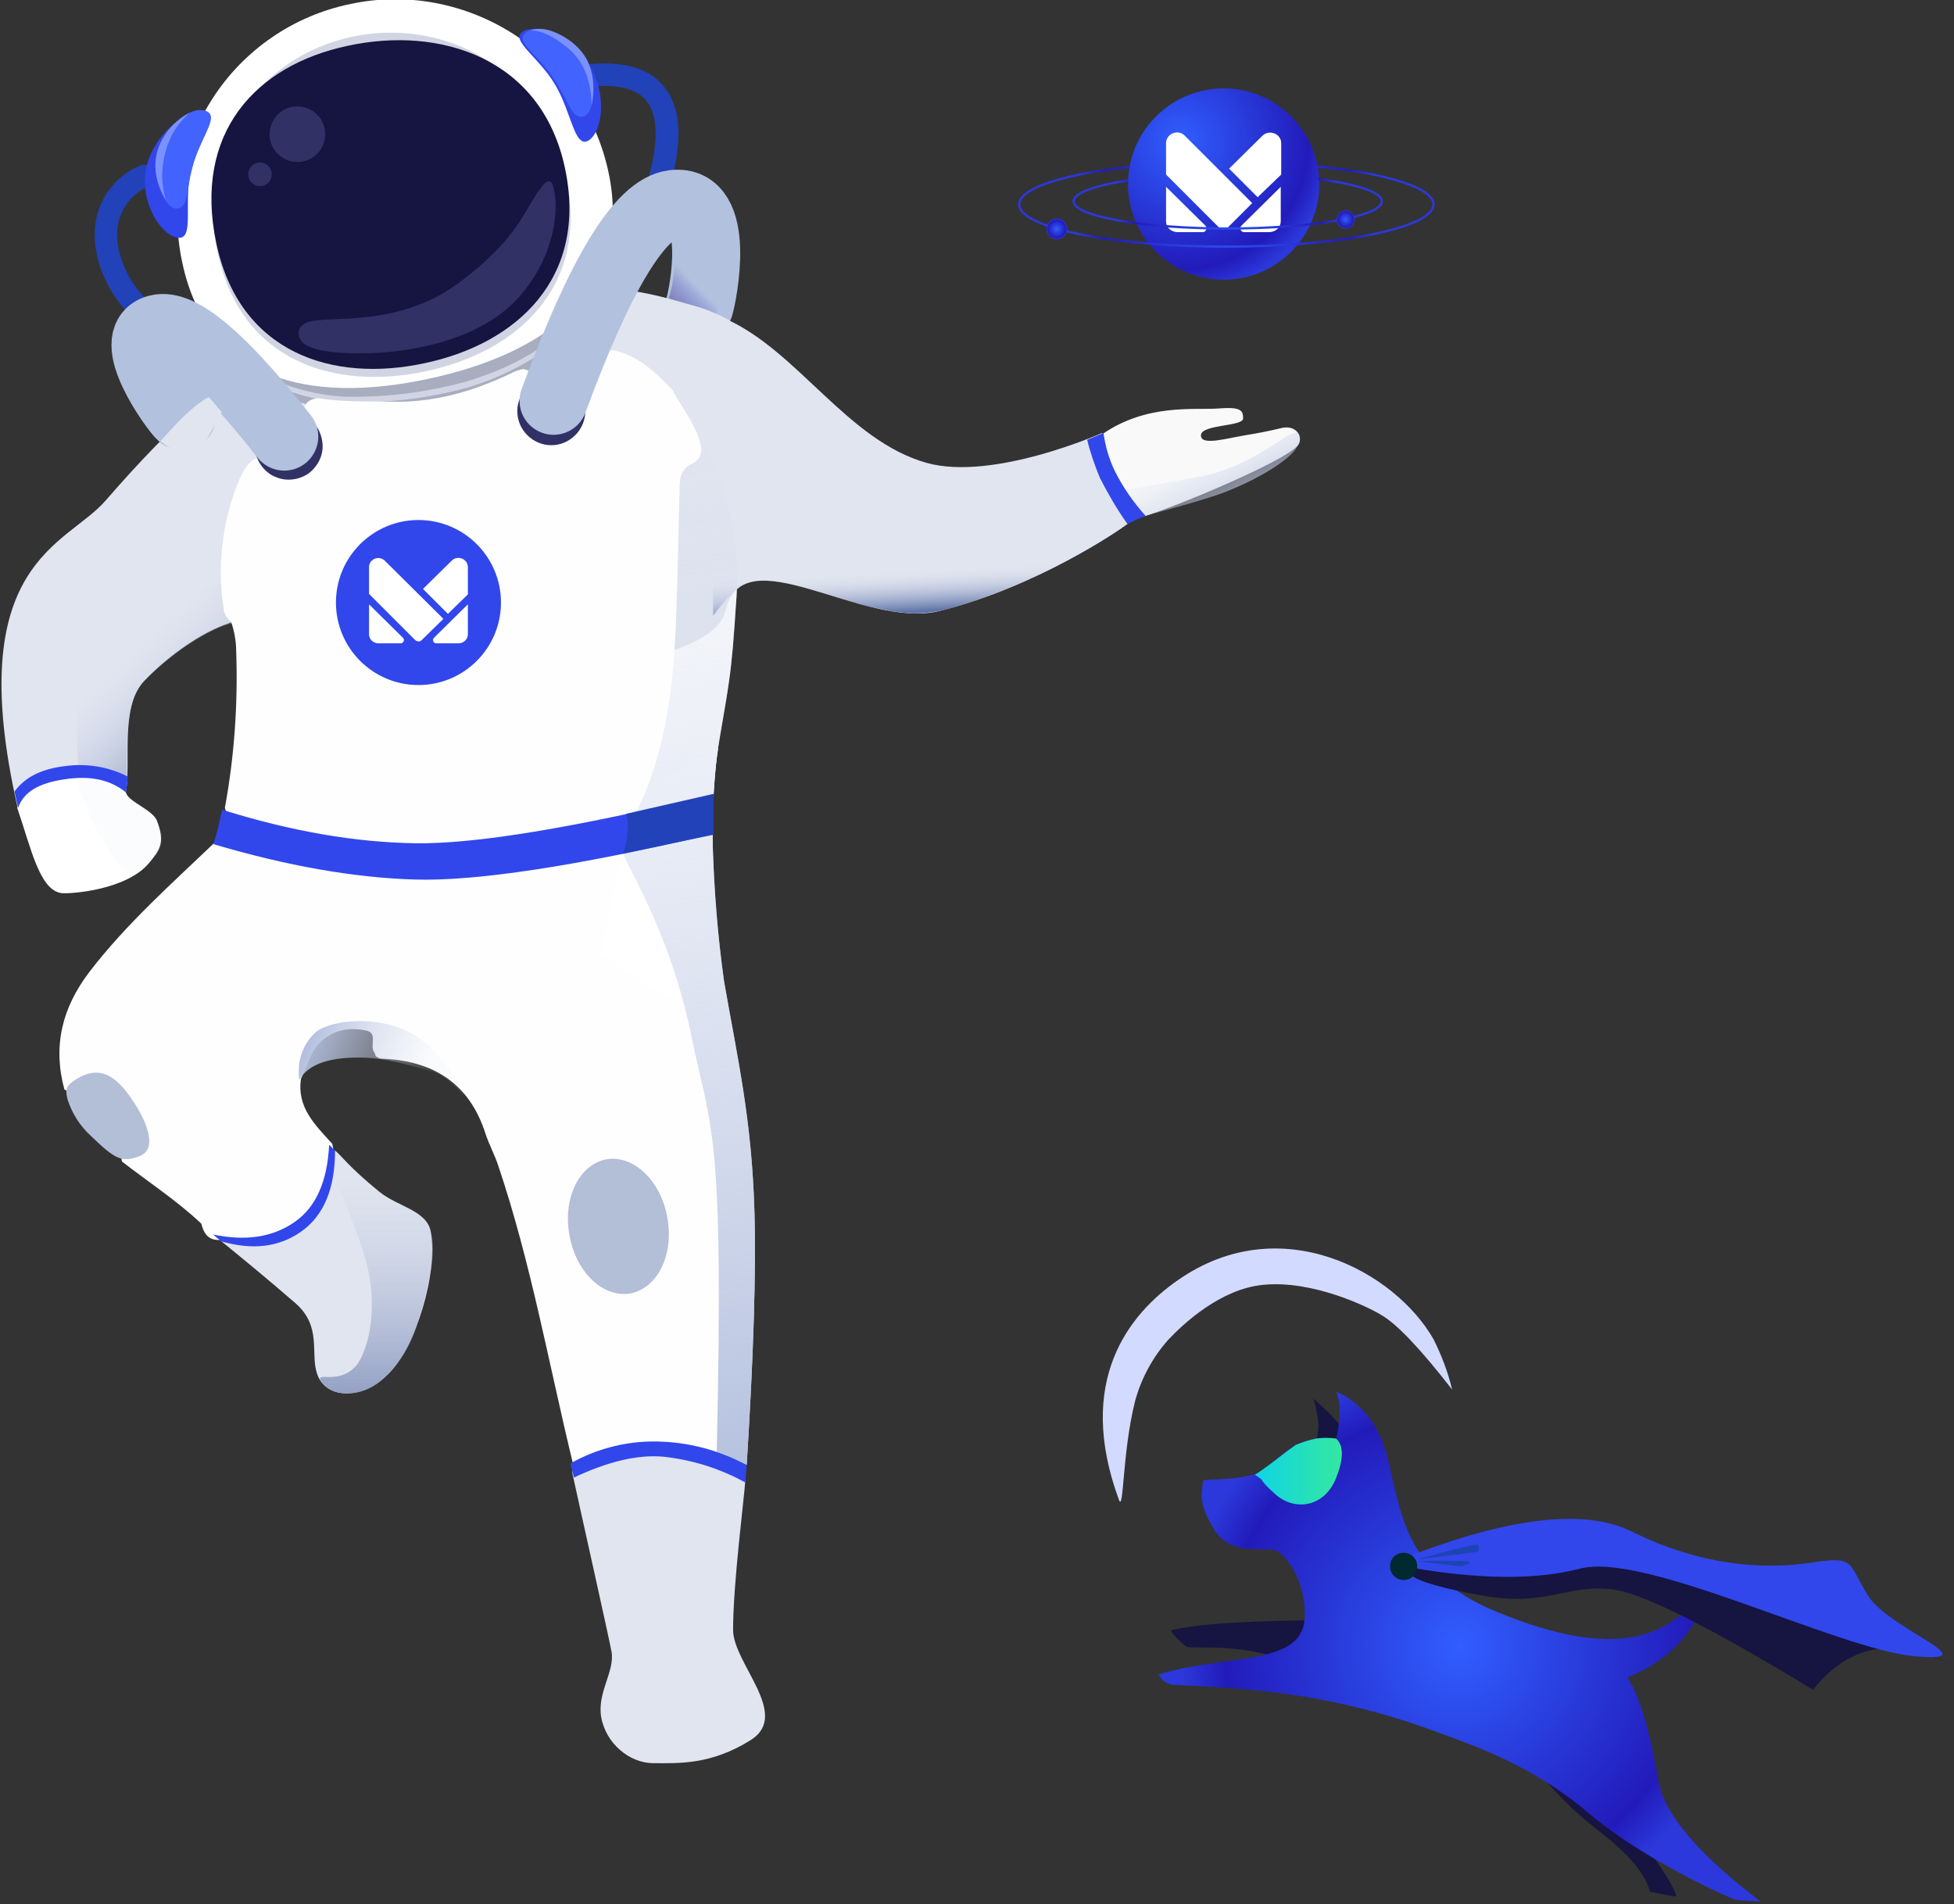
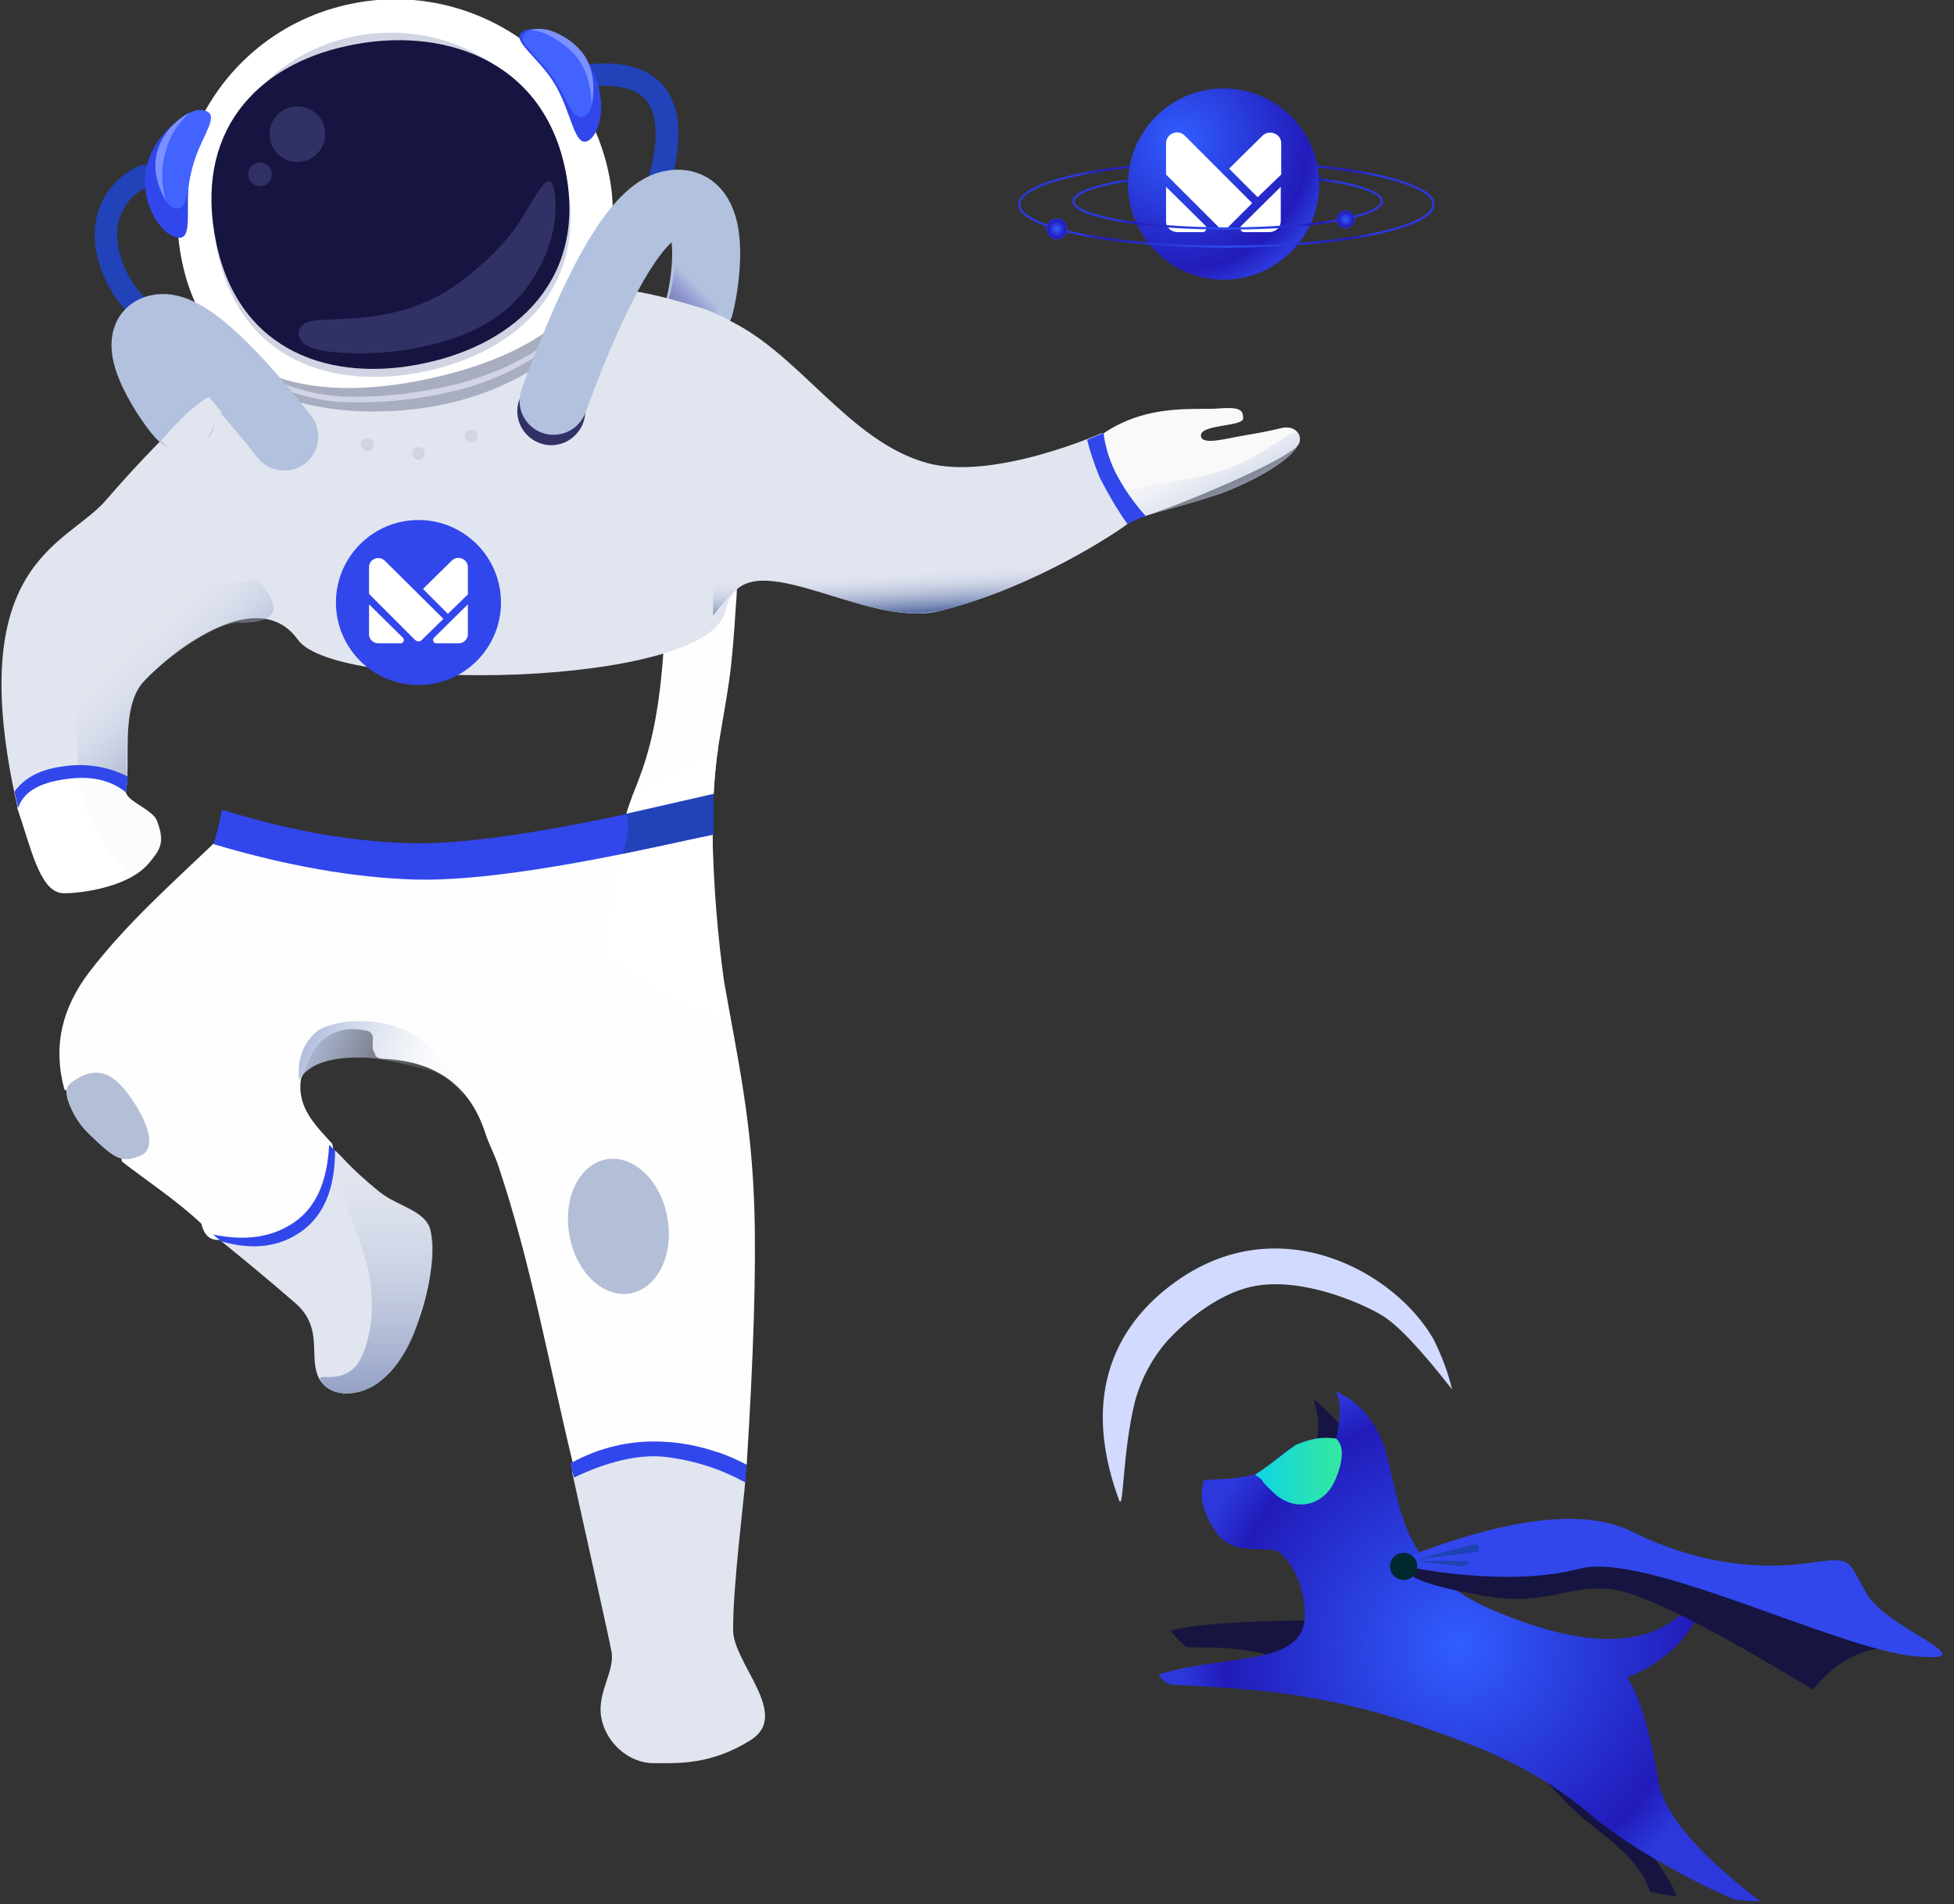
<svg xmlns="http://www.w3.org/2000/svg" version="1.1" id="Layer_1" x="0" y="0" viewBox="0 0 431 420" xml:space="preserve">
  <rect x="0" y="0" width="431" height="420" fill="#333333" stroke="none" />
  <style>.st1{fill:#fefefe}.st2{fill:#e1e5ef}.st6{fill:#d1d5e3}.st7{fill:#2242ba}.st8{fill:#fff}.st9{fill:#3147eb}.st10{fill:#4363ff}.st11{fill:#161440}.st12{fill:#323166}.st13{opacity:.3;fill:#fff;enable-background:new}.st26{fill:none;stroke:#b2c1dd;stroke-width:15;stroke-linecap:round}</style>
  <path fill="none" d="M.3 0h430.4v419.7H.3z" />
  <path class="st1" d="M141.3 82.8c4.7 16.1 6.4 35.6 5.2 58.3-1.9 34.1-10.1 32.6-9.1 47.2 2.5 5.6 10.7 18.9 15.1 40.2s7.2 20 5.6 91.8c0 0-.3-.2 3 1.1.7.3 1.9.9 3.6 1.7 1.5-23.9 2.1-42.6 1.7-56.1-.6-20.2-3.7-33.4-6.7-50.6-1.4-10-2.2-20.1-2.5-30.3-.1-6.4.2-12.8.9-19.1.7-5.1 1.8-10.4 2.7-16.7.7-4.8 1.1-10.2 1.5-16.5.5-5.7.4-11.4-.5-17.1-1-5.6-2.8-11-5.4-16-2.6-5.1-7.7-11-15.1-17.9z" />
  <path class="st1" d="M126.3 322.5c-5.3-21.9-9.2-44-16.4-65.4-.8-2.4-2-4.6-2.8-7-3.6-11.3-11.7-16.2-23.1-16.6-.4-.1-.8-.3-1.1-.5-.1-.3-.2-.5-.3-.8-1.2-1.5.9-4.4-1.9-4.9-3.3-.7-6.6-.3-9.4 2s-3.4 5.7-4.9 8.6c-1 6.4 3.2 10.3 6.9 14.4 2.2 10.3-6 20.9-16.3 21.2-2.9.1-5.8 0-8.8 0-2.4 0-3.3-1.6-3.8-3.6-5.4-5.1-11.7-9.2-17.5-13.7-.4-1.3.5-1.9 1.3-2.2 3.5-1.3 3.3-3.7 2-6.4-.9-2-2.1-4-3.5-5.7-2.3-2.8-5.1-3.7-8.6-2.1-1.3.6-2.4 1.5-3.9.5-2.6-9.6-.5-18 5.5-25.9 8.2-10.7 18.3-19.6 27.9-28.8 1.8-1.5 3.7-.8 5.6-.3 8.4 2.2 16.9 4 25.4 5.3 13.7 1.8 27.3.8 40.9-1.2 5.9-.9 11.6-3.1 17.7-2.6.4.2.9.4 1.3.5 4.2 3.6 5.3 9 7.6 13.7 2.8 5.7 5.3 11.7 6.1 18.1.2 1.3 1.1 2.3 1.5 3.4 2.4 11.1 5.2 22 6.3 33.4.4 4.9.4 9.8 0 14.6-.5 9.6-.1 19.3-.3 28.9-.1 3.4 1.1 6.6 1.1 10-.3 2.2-.5 4.4-.5 6.7-.1 1.9-.5 3.6-2.5 4.4-1.4.6-3 .7-4.5.1-7.6-2.2-14.9-1-22.1 1.6-1.4.6-3.1 1.4-4.9.3z" />
  <path class="st2" d="M58.9 80.4c-8.1 1.9-19.9 11.9-35.6 30-8.6 10-31.8 13.5-19.4 67.8.3 1.3 1.5 2.4 3.5 3.3 9.6-2.2 15.3-3.4 17.3-3.4 7 0-.2-20.3 7.1-27.9 7.3-7.7 25.4-21 33.9-9.1s90.5 10.6 94.3-6.3c3.8-17 30.3 4.1 47.1 0 21.6-5.3 39.9-17.9 41.7-19.3 6.5-5.2-5.7-20-5.7-20s-24 10.7-38.7 6.6C186.9 97.2 176 77.4 160 70.3c-5.5-2.4-11.2-4.3-17-5.5-17.4-3.7-45.4 1.5-84.1 15.6z" />
  <linearGradient id="SVGID_1_" gradientUnits="userSpaceOnUse" x1="208.279" y1="265.409" x2="208.764" y2="274.444" gradientTransform="translate(0 -140)">
    <stop offset="0" stop-color="#dce1f1" stop-opacity="0" />
    <stop offset="1" stop-color="#6075a8" />
  </linearGradient>
  <path d="M157.1 107.4c19.9 9.6 36.3 14.4 48.9 14.4 19 0 45.6-12.9 46-15.3 0 0 1.4 2 6.8 0-3.4 3.2-7.7 6.1-10.3 9-1.5 1.6-19.2 11.4-23.4 13.1-11.1 4.5-19.1 7.6-26.2 6.5-.9-.1-1.9-.2-2.8-.4-2.2-.5-4.2-.8-5.7-1.2-11.6-3.5-20.9-6.8-25.8-4.8-1.8.7-4.3 3.1-7.3 7.1l-.2-28.4z" fill="url(#SVGID_1_)" />
  <linearGradient id="SVGID_2_" gradientUnits="userSpaceOnUse" x1="28.557" y1="281.732" x2="52.855" y2="307.757" gradientTransform="translate(0 -140)">
    <stop offset="0" stop-color="#dce1f1" stop-opacity="0" />
    <stop offset="1" stop-color="#6075a8" />
  </linearGradient>
  <path d="M56.8 127.9c-23.8 2.1-36.6 8-38.4 17.7-1.8 9.5-1.9 19.2-.5 28.8 4.7-.1 7.5.8 8.4 2.9.6 1.4 1.8-1.6 1.7-6.4-.1-2.3 0-4.2 0-6.1.2-5.4.7-9.4 1.7-11.3.6-1.3 1.4-2.5 2.3-3.5 5.9-6 16.8-13.4 21.4-12.6 7.9-.2 9.1-3.3 3.4-9.5z" fill="url(#SVGID_2_)" />
  <path d="M57.5 79.8c-1.3 2.1-1.4 3.8-.1 5.1 1.6 1.2 3.4 2.2 5.3 2.9 4.8 1.5 9.8 2.5 14.8 2.8 15.4 1 36.7-2.3 51.6-18.9 1.3-1.7 1.3-4-.2-6.9L97.2 80.9l-39.7-1.1z" fill="#a8aec0" />
  <path class="st6" d="M56.5 81.8c5.9 3.4 12.6 5.3 19.4 5.7 9 .2 18-.9 26.8-3.3 12.4-3.7 21.4-9.6 27-17.8.2.4.3.8.4 1.2 0 .3-7.8 12.1-27 17.9-8.8 2.4-17.9 3.5-27 3.2-10.2-.3-19.7-5.5-19.6-6.1-.1-.3-.1-.5 0-.8z" />
  <path class="st7" d="M52.1 80.6c-.2 0-.4 0-.5-.1-15-3.3-24.7-9.9-28.8-19.8-3.2-7.7-1.8-13.3-.1-16.6 2.4-4.7 6.7-7.2 8.7-7.7 1.3-.3 2.7.6 3 1.9.3 1.3-.6 2.7-1.9 3-.7.2-3.7 1.7-5.4 5.1-1.8 3.5-1.7 7.7.3 12.4 3.4 8.3 11.9 13.9 25.2 16.8 1.3.3 2.2 1.6 1.9 3-.2 1.2-1.2 2-2.4 2z" />
  <path class="st8" d="M94.3 83.6c26-5.5 45.5-19.6 39.9-45.7-2.7-12.5-10.2-23.4-20.8-30.3C102.7.7 89.7-1.8 77.2.9 64.7 3.5 53.8 11 46.9 21.7s-9.4 23.7-6.7 36.2C45.7 84 68.4 89.1 94.3 83.6z" />
  <path class="st9" d="M39 52.4c4 .8 1.5-7.1 3-14.2s6.8-12.5 2.8-13.3-11 5-12.5 12c-1.6 7 2.7 14.6 6.7 15.5z" />
  <path class="st10" d="M39.1 46c2.6-.3 1.8-4.1 3.7-10.3s5.8-10.3 2.4-11.3c-3.5-1-9 3.8-10.5 9.1-1.6 5.3 1.7 12.8 4.4 12.5z" />
  <path class="st6" d="M93.9 81.9c20.3-4.3 36.1-18.7 31-42.7C119.8 15.1 98 3.8 77.7 8.1 57.3 12.4 42.9 31.7 48 55.7s25.6 30.5 45.9 26.2z" />
  <path class="st11" d="M93.7 80.1c20.3-4.3 36.1-18.8 30.9-43.1C119.4 12.7 97 5.7 76.7 10.1c-20.3 4.3-34.1 19.2-29 43.5s25.7 30.9 46 26.5z" />
  <path class="st12" d="M122.1 41.4c-.8-3.3-2.8-.2-4.5 2.6-2.5 4-4.9 9.7-16 18.1-12.8 9.7-26.8 7.7-32.8 8.7-2.3.4-3.8 2.1-2.4 4.3s7.4 3 15 2.8c0 0 16.1 0 27.5-7.6 10.6-6.9 15.2-20.5 13.2-28.9zM57.9 41c1.4-.3 2.3-1.7 2-3.1-.3-1.4-1.7-2.3-3.1-2-1.4.3-2.3 1.7-2 3.1.3 1.4 1.7 2.3 3.1 2zm9-5.4c3.3-.7 5.4-4 4.7-7.3s-4-5.4-7.3-4.7c-3.3.7-5.4 4-4.7 7.3.7 3.3 4 5.4 7.3 4.7z" />
  <path class="st7" d="M132.2 65.7l-.8-4.9h-.1c.1 0 7.1-2.1 12.2-23.3 1.8-7.4 1.4-12.6-1.1-15.5-2.2-2.5-6.4-3.5-12.5-2.9-1.4.1-2.6-.9-2.7-2.2-.1-1.4.9-2.6 2.2-2.7 7.8-.8 13.5.7 16.8 4.6 3.7 4.2 4.4 10.7 2.2 19.9-6 24.6-15.2 26.8-16.2 27z" />
  <path class="st9" d="M129.8 31c-3.1 1.8-3.7-6.2-7.4-12.4s-10.1-9.8-7-11.7c3.1-1.8 11.1 1.7 14.8 7.8 3.7 6.2 2.7 14.4-.4 16.3z" />
  <path class="st10" d="M128.6 25.7c-2.6.6-3-3.3-6.7-8.7s-8.7-8-5.7-10 9.7.8 12.8 5.4c3.1 4.7 2.2 12.8-.4 13.3z" />
  <path class="st13" d="M117 6.7c2.3-.8 5-.2 8.2 1.9 4.7 3.1 6.5 8 5.3 14.6-.1-5.8-2-10.1-5.6-12.9-3-2.4-5.6-3.6-7.9-3.6z" />
  <path class="st2" d="M73.8 253.7c1.4 1 2.9 3.5 9.9 9.2 4.1 3.3 10.4 4.1 11.3 8.7 1.7 9.1-3.3 25.5-9.3 31.4s-13.7 5.6-15.7.2c-1.7-4.7 1.2-10.6-5-15.9-6.6-5.7-11-9.3-16.4-13.7 16.6 2.8 24.8-3.5 25.2-19.9z" />
  <linearGradient id="SVGID_3_" gradientUnits="userSpaceOnUse" x1="82.203" y1="398.416" x2="82.203" y2="447.411" gradientTransform="translate(0 -140)">
    <stop offset="0" stop-color="#c6cfe4" stop-opacity="0" />
    <stop offset="1" stop-color="#94a1c5" />
  </linearGradient>
  <path d="M68.9 248.4c7.1 15.9 11.3 26.6 12.4 32.2 2.3 11.6-1.4 19.2-2.8 20.7-4 4.4-9.2.9-7.6 3.5 1 1.3 2.4 2.1 4 2.4 1.7.3 6.3.6 10.7-4.1 4.2-4.4 5.9-8.7 7.4-14.2 3.4-12.1 3.8-18.6-1.7-21.8-.6-.4-1.8-1-3.4-1.8-2-.7-4.5-2.6-7.6-5.5-3.2-2.9-6.9-6.7-11.4-11.4z" fill="url(#SVGID_3_)" />
  <linearGradient id="SVGID_4_" gradientUnits="userSpaceOnUse" x1="93.594" y1="378.768" x2="67.194" y2="368.701" gradientTransform="translate(0 -140)">
    <stop offset="0" stop-color="#d8dff0" stop-opacity=".09" />
    <stop offset="1" stop-color="#afbcdc" />
  </linearGradient>
  <path d="M66 238.2c-.5-4.2.7-7.7 3.5-10.4 3.1-3 17.9-5.1 26.1 3.9 3.9 4.3 6.1 7.6 6.6 10-2.3-2.9-4.7-4.7-7.1-5.4-5.4-1.6-10.1-2.8-14.3-3-7.8-.3-12.7 1.3-14.8 4.9z" fill="url(#SVGID_4_)" />
  <path class="st2" d="M164.4 326.5c-.3 4.4-2.7 22.8-2.7 33 0 7.4 12.8 18.7 3.9 24.3-8.9 5.6-16.2 5.1-21.5 5.1s-10.5-4.4-11.5-10.2c-.9-5.4 3-10 2.3-14.3-.5-2.9-7-31.8-8.6-39.2-1.1-5 8.5-5.1 18-5.1 8.2 0 20.4 2.4 20.1 6.4z" />
  <path class="st9" d="M125.8 322.8c6.2-3.5 13.3-5.2 20.5-4.8 6.4.3 12.7 2.1 18.4 5.1l-.3 3.9c-5.6-3.1-11.7-5-18.1-5.7-5.7-.5-12.3 1.1-19.7 4.6l-.8-3.1z" />
  <path d="M252.3 113.9c6-1.7 31.2-12.1 34-15.7 1.2-1.5-.1-4.8-4-3.7-2.5.6-5.1 1.1-7.6 1.5-4.2.7-9.9 2.4-9.8 0 0-2.4 9.3-1.9 9.3-3.7 0-1.8-.5-2.6-5.5-2.2s-15.7-1.2-25.6 5.7c-.9.6-1.9 6.3 1.4 11.1 1.9 2.9 1.8 8.7 7.8 7z" fill="#f9f9f9" />
  <linearGradient id="SVGID_5_" gradientUnits="userSpaceOnUse" x1="264.848" y1="238.582" x2="274.035" y2="256.437" gradientTransform="translate(0 -140)">
    <stop offset="0" stop-color="#d8dff0" stop-opacity=".09" />
    <stop offset="1" stop-color="#afbcdc" />
  </linearGradient>
  <path d="M270.3 108.5c8.6-3.4 14.2-7.4 15.6-9.6 1.1-1.7.9-2.8.6-3.2-.3-.4-.3-.4-1.7 0s-9.7 7.4-19.6 9.3c-10.3 2-18.5 3.3-18.5 3.3 1.2 2 3.4 4.8 5.6 5.5.4 0 13.7-3.6 18-5.3z" fill="url(#SVGID_5_)" />
  <path class="st9" d="M243.4 95.5c.4 2.9 1.2 5.7 2.5 8.4 1.8 3.6 4.1 6.9 6.8 9.9 0 0-.9.3-2.4 1-.4.2-.9.4-1.6.8-2.3-3.2-4.3-6.7-6.1-10.2-1.1-2.7-2.1-5.5-2.8-8.4l3.6-1.5z" />
  <path class="st8" d="M24.8 171.9c1.4.7 2.5 1.8 3.1 3.2.7 1.8 5.9 3.7 6.7 5.9 1.9 4.9.6 6.5-1.6 9.2-4.9 6.1-17.3 7-19.4 6.8-4.9-.6-6.8-10.1-9.8-18.8 3.3-7.3 15.1-9.6 21-6.3z" />
  <linearGradient id="SVGID_6_" gradientUnits="userSpaceOnUse" x1="35.489" y1="317.13" x2="46.364" y2="312.558" gradientTransform="translate(0 -140)">
    <stop offset="0" stop-color="#d8dff0" stop-opacity=".09" />
    <stop offset="1" stop-color="#afbcdc" />
  </linearGradient>
  <path d="M23.6 172.4c1.6.9 3.7 1.3 4.3 2.8.7 1.8 5 2.4 6.7 5.9 2.4 4.7.6 6.5-1.6 9.2-.2.2-3.2 3.7-4.6 2.6-4.5-3.7-11.5-17.2-11.1-21.1.2-1.8 5.1-.1 6.3.6z" fill="url(#SVGID_6_)" />
  <path class="st9" d="M3.2 174.6c2.2-3.1 5.9-5 11-5.6 4.8-.7 9.7.1 14 2.3l-.4 3.5c-3.4-2.8-7.9-3.8-13.6-2.9-5.7.8-9.1 2.9-10.2 6.3l-.8-3.6z" />
  <path class="st6" d="M81 99.5c.8 0 1.4-.6 1.4-1.4s-.6-1.4-1.4-1.4-1.4.6-1.4 1.4c.1.8.7 1.4 1.4 1.4zm11.3 1.9c.8 0 1.4-.6 1.4-1.4s-.6-1.4-1.4-1.4-1.4.6-1.4 1.4.6 1.4 1.4 1.4zm11.6-3.8c.8 0 1.4-.6 1.4-1.4s-.6-1.4-1.4-1.4-1.4.6-1.4 1.4.7 1.4 1.4 1.4z" />
  <path class="st8" d="M158.4 165.1c-3 19.6.2 46.2 1.8 55.6 1 6.3-8.2 2.9-27.6-10.2l7-35.2 18.8-10.2z" />
  <path d="M139 285.3c6-1.1 9.7-8.5 8.2-16.7-1.4-8.2-7.5-13.9-13.4-12.9-6 1.1-9.7 8.5-8.2 16.7 1.4 8.2 7.4 13.9 13.4 12.9zM30.8 255c4-1.5 1.8-7.6-2.1-13.1s-7.4-6.6-11.8-3.9c-2.5 1.5-2.5 2.4-2 4.5 1 3.1 2.7 5.8 5.1 8 5.4 5.2 6.8 6 10.8 4.5z" fill="#b3bed7" />
  <linearGradient id="SVGID_7_" gradientUnits="userSpaceOnUse" x1="140.174" y1="234.518" x2="178.688" y2="476.008" gradientTransform="translate(0 -140)">
    <stop offset="0" stop-color="#d8dff0" stop-opacity=".09" />
    <stop offset="1" stop-color="#afbcdc" />
  </linearGradient>
-   <path d="M141.3 82.8c4.7 16.1 6.4 35.6 5.2 58.3-1.9 34.1-10.1 32.6-9.1 47.2 2.5 5.6 10.7 18.9 15.1 40.2s7.2 20 5.6 91.8c0 0-.3-.2 3 1.1.7.3 1.9.9 3.6 1.7 1.5-23.9 2.1-42.6 1.7-56.1-.6-20.2-3.7-33.4-6.7-50.6-1.4-10-2.2-20.1-2.5-30.3-.1-6.4.2-12.8.9-19.1.7-5.1 1.8-10.4 2.7-16.7.7-4.8 1.1-10.2 1.5-16.5.5-5.7.4-11.4-.5-17.1-1-5.6-2.8-11-5.4-16-2.6-5.1-7.7-11-15.1-17.9z" fill="url(#SVGID_7_)" />
  <path class="st9" d="M47 272.3c7.2 1.5 13.1.6 17.9-2.7 4.8-3.3 7.3-9 7.7-17.1l1.3 1.3c0 8.4-2.5 14.3-7.4 17.8s-10.8 4.2-17.7 2.2l-1.8-1.5z" />
  <path class="st13" d="M41.8 24.9c-2.5 2.2-4.4 5.1-5.2 8.3-1.1 3.6-1.1 7.4 0 10.9-2.3-3.9-2.9-7.6-1.8-11.1s3.7-6.4 7-8.1z" />
  <path class="st11" d="M305.4 357.3c-25-.1-40.7.6-47 2.3-.6 0 2.2 2.9 3.3 3.6 1.1.7 15.3-1.4 25.1 5 6.4 4.2 12.6.6 18.6-10.9zm26.8 25.6c8.2 9.6 14.1 15.9 17.8 18.8 5.8 4.7 11.9 9 14 15.6l5.4 1c1.6.3-3.8-8.1-16.4-25.3l-10-8.6-10.8-1.5zm-42.5-74.4c5.3 4.6 8.2 8.2 8.6 10.7s-2.4 2.6-8.4.3c.5-1.7.9-3.4.9-5.2-.1-1.9-.5-3.9-1.1-5.8z" />
  <radialGradient id="SVGID_8_" cx="321.95" cy="56.8" r="61.485" gradientTransform="matrix(1 0 0 -1 0 420)" gradientUnits="userSpaceOnUse">
    <stop offset="0" stop-color="#315eff" />
    <stop offset=".846" stop-color="#221bba" />
    <stop offset="1" stop-color="#2c38db" />
  </radialGradient>
  <path d="M388.3 419.4c-3.1-.1-5-.3-5.6-.4s-19.8-8.5-32.2-19c-12.3-10.5-25.1-14.9-34.2-18.2-11.1-4.1-22.6-6.9-34.3-8.4-5.1-.7-12.8-1.3-23.2-1.8-.7 0-1.4-.3-1.9-.7-.6-.4-1-.9-1.3-1.6 15.5-4.6 32.1-1.7 32.2-12.9.1-8.6-4.8-14.1-6.7-14.5-3.6-.6-9.9 1-13.2-4.4-3.3-5.4-3.1-7.4-2.5-10.9.1-.2 1.3-.2 3.1-.3 3-.1 7.5-.5 9.7-1.8 3.6-2.2 7.7-8.6 16.5-7.1 0 0 1.8-6.8 0-10.4 0 0 8.3 2.6 11.3 14.3s3.5 25.8 24.1 34.2c20.6 8.5 38.3 9.7 46.9-7.7 0 0-.5 15.3-18.1 22.2 0 0 3.8 4.2 6.9 22.8 1.2 7.2 8.6 16 22.5 26.6z" fill="url(#SVGID_8_)" />
  <linearGradient id="SVGID_9_" gradientUnits="userSpaceOnUse" x1="276.8" y1="95.504" x2="295.975" y2="95.504" gradientTransform="matrix(1 0 0 -1 0 420)">
    <stop offset="0" stop-color="#0fd4e6" />
    <stop offset="1" stop-color="#34e89e" />
  </linearGradient>
  <path d="M294.7 317.3c1.7 1.5 1.7 4.5 0 8.7-2.5 6.4-9.1 7.5-13.5 3.5s-1.5-2.3-4.4-4.2c2-1.3 4-2.8 5.9-4.3.6-.5 1.6-1.2 3.1-2.3 1.5-.6 3-1.1 4.5-1.4 1.5-.2 2.9-.2 4.4 0z" fill="url(#SVGID_9_)" />
  <path d="M320.3 306.5c-.9-3.8-2.3-7.5-4.1-11.1-8.5-14.9-33.7-28.8-56.3-13.1-11 7.6-22.7 22.4-13.1 48.5 1.1 3 .7-10.4 3.6-21.9 1.4-5 3.9-9.6 7.3-13.4 3.3-3.5 11.5-11.2 20.9-12.1 11-1.1 23.2 4.9 26 6.6 3.5 2 8.7 7.5 15.7 16.5z" fill="#d2daff" />
  <path class="st11" d="M311.1 347.3c1.6 1.5 7.1 3.1 16.3 4.7 13.9 2.5 19-3 29.1-1.3 6.7 1.2 21.2 8.5 43.4 22 7.3-9.1 16.3-11.4 26.9-7.1s0-.1-31.8-13.2l-40.1-10.5-29.6-.9-13.8 4.2-.4 2.1z" />
  <path class="st9" d="M309.9 343.6c23-9 39.7-10.9 50-5.8 15.5 7.7 29.4 8.4 39.4 6.9s8.1-.3 12.7 7.2 27.2 15 10.2 13.4-59.3-23.1-73.7-19.3c-9.7 2.5-22 2.4-37.1-.2l-1.5-2.2z" />
  <path d="M309.6 348.5c1.7 0 3-1.3 3-3s-1.3-3-3-3-3 1.3-3 3 1.4 3 3 3z" fill="#002930" />
  <path d="M312.4 344c7.9-2.2 12.3-3.3 13.1-3.3.8 0 1 .5.5 1.6l-13.6 1.7zm.1.4c3.8-.2 7.5-.2 11.3 0 .8.2.4.5-1.4 1.1l-9.9-1.1z" opacity=".5" fill="#0c4180" />
-   <path class="st1" d="M49.6 178.2c2.1-11.4 2.9-23 2.5-34.5 0-2.2-.4-4.4-1.1-6.5-.5-.4-.9-.9-1.2-1.4-.3-.6-.5-1.2-.5-1.8-1.3-8.6-.4-17.5 2.5-25.7 1-2.6 1.9-5.3 4.2-7 .4-.2.8-.3 1.3-.4 1.4-.1 2.2 1 3.3 1.6 2.5 1.3 5 1.9 7.4.1 2.4-1.7 1.8-4.3.9-6.8-.2-1.2-.6-2.4-1.2-3.5-1-2.3-.6-4.1 2.4-4.5 5.3.9 10.6.7 15.9.8 9.5.3 18.2-2.2 26.6-6.2.9-.5 1.8-.8 2.8-1 2.5.4 2.6 2.2 2.2 4.1s-1.4 3.9-1.3 6.1c.5 3 2.6 4.1 5.3 4.4s4.6-.7 5.5-3.4c1.8-3.5 2.2-7.4 3.9-10.9.9-1.9 1.7-3.8 4-4.5 5.6 1.1 9.5 4.8 13.3 8.8 1.9 3.6 4.5 6.7 5.8 10.6.9 2.4 1 4.4-1.5 5.7-2.3 1.1-2.7 3-2.7 5.2-.2 8.9-.4 17.9-.7 26.8-.5 15.5-1.9 30.6-8.8 44.8-.3.4-.7.8-1.1 1-4.2 2.6-9 2.8-13.7 3.6-10.8 1.9-21.7 3.9-32.8 3.7-13.3-.3-26.4-2.3-39.1-6.2-1.8-.3-3.6-.9-4.1-3z" />
  <path class="st9" d="M49 178.6c15.3 4.8 29.5 7.2 42.6 7.4s35-3.4 65.7-10.8l-.1 4.8v4c-30.4 7.1-52.3 10.4-65.7 10s-28.2-3-44.4-7.8c.4-1.4.7-2.6 1-3.6.3-1.1.5-2.4.9-4z" />
  <path class="st7" d="M138.1 179.5c.4 1.5.5 3 .2 4.6 0 1.5-.4 2.9-1 4.2l20.1-4.2v-9l-19.3 4.4z" />
-   <path class="st12" d="M63.6 105.8c1.5 0 2.9-.4 4.2-1.2 1.2-.8 2.2-2 2.8-3.4.6-1.4.7-2.9.4-4.3-.3-1.5-1-2.8-2-3.9s-2.4-1.8-3.8-2.1c-1.5-.3-3-.1-4.3.4-1.4.6-2.5 1.5-3.4 2.8-.8 1.2-1.3 2.7-1.3 4.2 0 1 .2 2 .6 2.9.4.9.9 1.7 1.6 2.4.7.7 1.5 1.3 2.4 1.6.9.4 1.8.6 2.8.6z" />
  <path class="st26" d="M62.7 96.3C49.1 79 39.8 71.1 34.7 72.5c-7.6 2 3.6 17.7 5.4 19.3" />
  <path class="st2" d="M35.4 97.3c2.6-2.9 4.5-4.9 5.5-5.8 3-2.8 4.8-3.8 5.2-3.9l2.8 3.3c-3.5 6.5-5.4 9.9-5.8 10.1-.3.2-1.9-.2-4.6-1.3l-3.1-2.4z" />
  <path class="st12" d="M121.6 98.2c4.1 0 7.5-3.4 7.5-7.5s-3.3-7.5-7.5-7.5c-4.1 0-7.5 3.4-7.5 7.5s3.4 7.5 7.5 7.5z" />
  <path class="st26" d="M122.1 88.4c10.3-28 19.1-42.5 26.4-43.4 10.9-1.4 6.5 20.2 5.8 22.5" />
  <linearGradient id="SVGID_10_" gradientUnits="userSpaceOnUse" x1="152.449" y1="201.696" x2="146.714" y2="207.392" gradientTransform="translate(0 -140)">
    <stop offset="0" stop-color="#5452d7" stop-opacity="0" />
    <stop offset="1" stop-color="#7e7d9d" />
  </linearGradient>
  <path d="M148.6 52.2c7-5 10.8-4.7 11.3 1.1.4 5.6-.3 11.1-2.1 16.4-.6-.2-3.3-1.3-5.1-1.9-.7-.2-2.4-.8-5.3-1.6.4-1.3.6-2.3.8-3 .3-1.7.5-3.4.7-5.1 0-2-.1-3.9-.3-5.9z" fill="url(#SVGID_10_)" />
  <path class="st2" d="M146.9 65.7c3.6 1 6.1 1.7 7.4 2.1 2.3.7 4.4 1.7 6.5 2.8 1.3.8 0 2.3-4 4.4-1.7.4-3.5.4-5.3 0-2-.7-3.9-1.7-5.7-3l1.1-6.3z" />
  <circle class="st9" cx="92.3" cy="132.9" r="18.2" />
  <path class="st8" d="M91.5 141.1L81.4 131v-5.9c0-1.8 2.2-2.7 3.5-1.4l12.9 12.8-4.7 4.6c-.4.5-1.1.5-1.6 0zm7.3-5.7l4.4-4.3v-6c0-1.8-2.2-2.7-3.5-1.5l-6.4 6.3 5.5 5.5zm-17.4 4.5v-6.6l7.5 7.4c.4.4.1 1.2-.5 1.2h-4.9c-1.2 0-2.1-.9-2.1-2zm21.8 0v-6.6l-7.5 7.4c-.4.4-.1 1.2.5 1.2h4.9c1.2 0 2.1-.9 2.1-2z" />
  <radialGradient id="SVGID_11_" cx="260.37" cy="31.133" r="33.482" gradientUnits="userSpaceOnUse">
    <stop offset="0" stop-color="#315eff" />
    <stop offset=".846" stop-color="#221bba" />
    <stop offset="1" stop-color="#2c38db" />
  </radialGradient>
  <circle cx="269.9" cy="40.6" r="21.1" fill="url(#SVGID_11_)" />
  <path class="st8" d="M268.9 50.2l-11.7-11.7v-6.9c0-2.1 2.6-3.2 4.1-1.7l14.9 14.9-5.4 5.4c-.5.5-1.4.5-1.9 0zm8.5-6.7l5.2-5v-6.9c0-2.1-2.6-3.1-4.1-1.7l-7.4 7.3 6.3 6.3zm-20.2 5.3v-7.6l8.7 8.6c.5.5.1 1.4-.6 1.4h-5.7c-1.4-.1-2.4-1.1-2.4-2.4zm25.3 0v-7.6l-8.7 8.6c-.5.5-.1 1.4.6 1.4h5.7c1.4-.1 2.4-1.1 2.4-2.4z" />
  <radialGradient id="SVGID_12_" cx="270.5" cy="45.551" r="33.123" gradientUnits="userSpaceOnUse">
    <stop offset="0" stop-color="#315eff" />
    <stop offset=".846" stop-color="#221bba" />
    <stop offset="1" stop-color="#2c38db" />
  </radialGradient>
  <path d="M290.4 36.7c15.3 1.5 25.8 4.7 25.8 8.4 0 5.1-20.4 9.3-45.7 9.3-25.2 0-45.7-4.2-45.7-9.3 0-3.6 9.9-6.7 24.4-8.3" fill="none" stroke="url(#SVGID_12_)" stroke-width=".5" stroke-miterlimit="10" />
  <radialGradient id="SVGID_13_" cx="270.8" cy="44.951" r="24.551" gradientUnits="userSpaceOnUse">
    <stop offset="0" stop-color="#315eff" />
    <stop offset=".846" stop-color="#221bba" />
    <stop offset="1" stop-color="#2c38db" />
  </radialGradient>
  <path d="M290.7 39.5c8.6 1.1 14.1 2.9 14.1 4.9 0 3.3-15.2 6-34 6s-34-2.7-34-6c0-1.8 4.7-3.5 12.1-4.6" fill="none" stroke="url(#SVGID_13_)" stroke-width=".5" stroke-miterlimit="10" />
  <radialGradient id="SVGID_14_" cx="296.8" cy="371.6" r="2" gradientTransform="matrix(1 0 0 -1 0 420)" gradientUnits="userSpaceOnUse">
    <stop offset="0" stop-color="#315eff" />
    <stop offset=".846" stop-color="#221bba" />
    <stop offset="1" stop-color="#2c38db" />
  </radialGradient>
  <path d="M296.8 50.4c1.1 0 2-.9 2-2s-.9-2-2-2-2 .9-2 2 .9 2 2 2z" fill="url(#SVGID_14_)" />
  <radialGradient id="SVGID_15_" cx="233.1" cy="369.5" r="2.3" gradientTransform="matrix(1 0 0 -1 0 420)" gradientUnits="userSpaceOnUse">
    <stop offset="0" stop-color="#315eff" />
    <stop offset=".846" stop-color="#221bba" />
    <stop offset="1" stop-color="#2c38db" />
  </radialGradient>
  <path d="M233.1 52.8c1.3 0 2.3-1 2.3-2.3s-1-2.3-2.3-2.3-2.3 1-2.3 2.3 1.1 2.3 2.3 2.3z" fill="url(#SVGID_15_)" />
</svg>